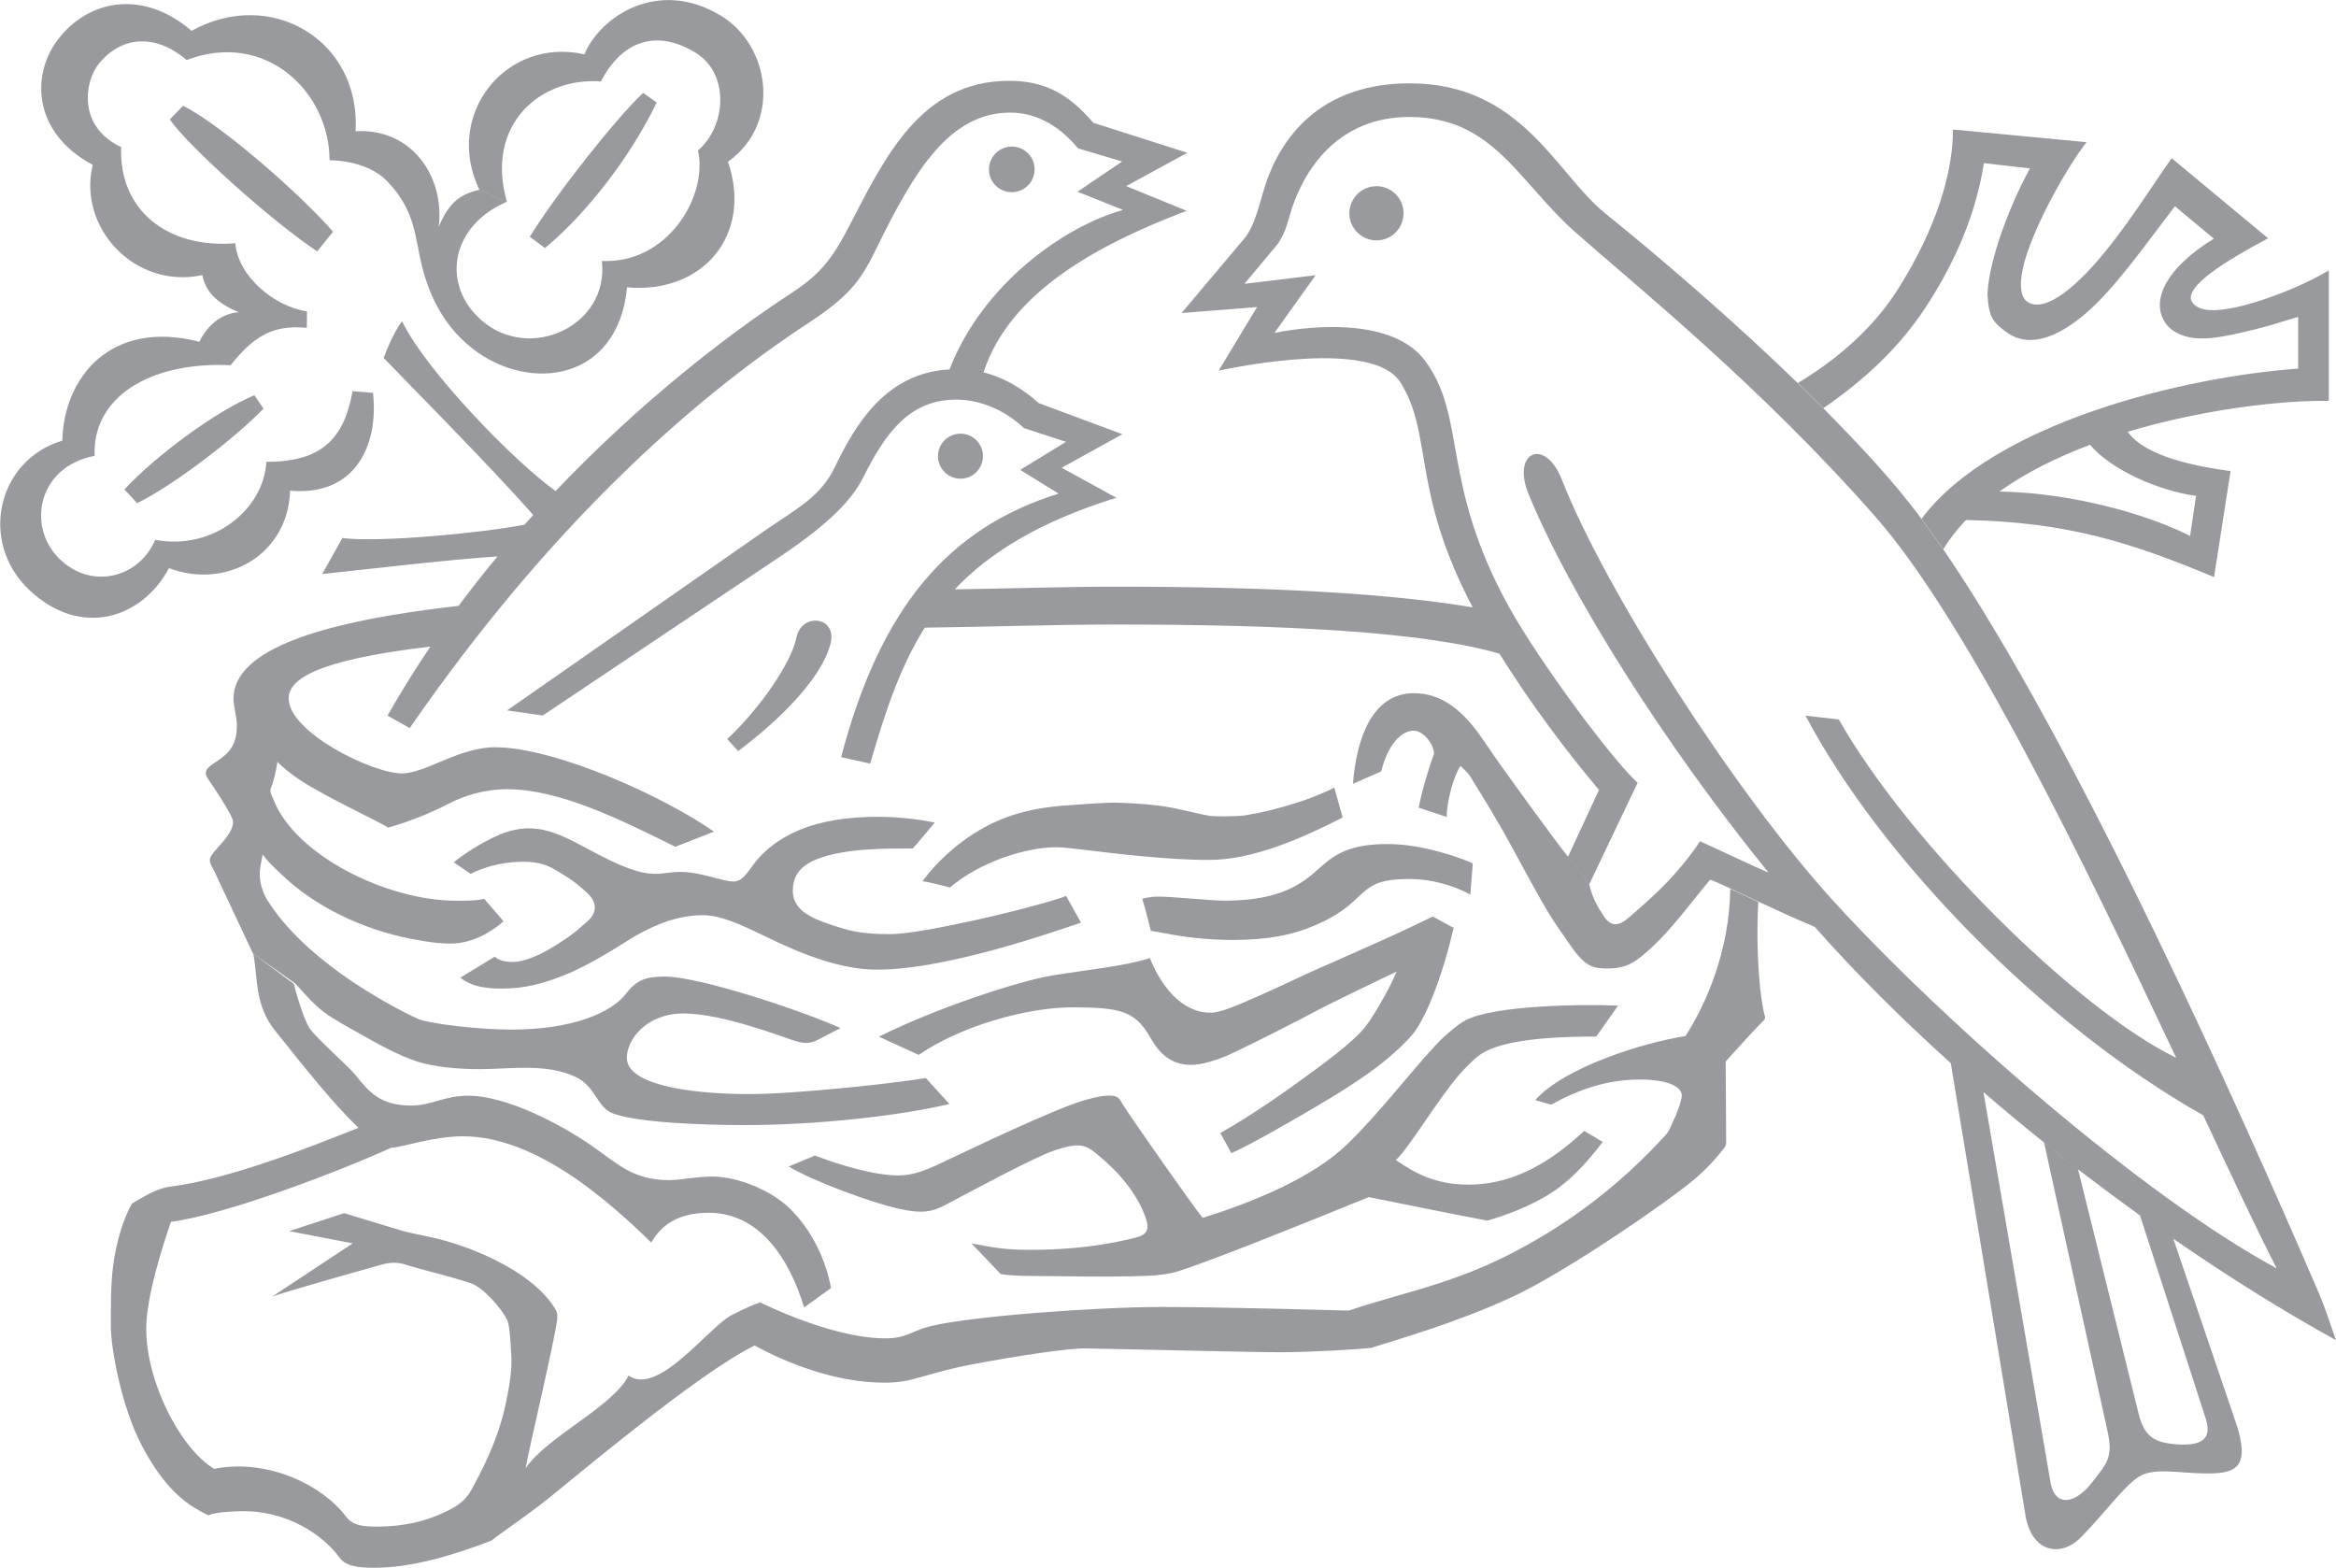
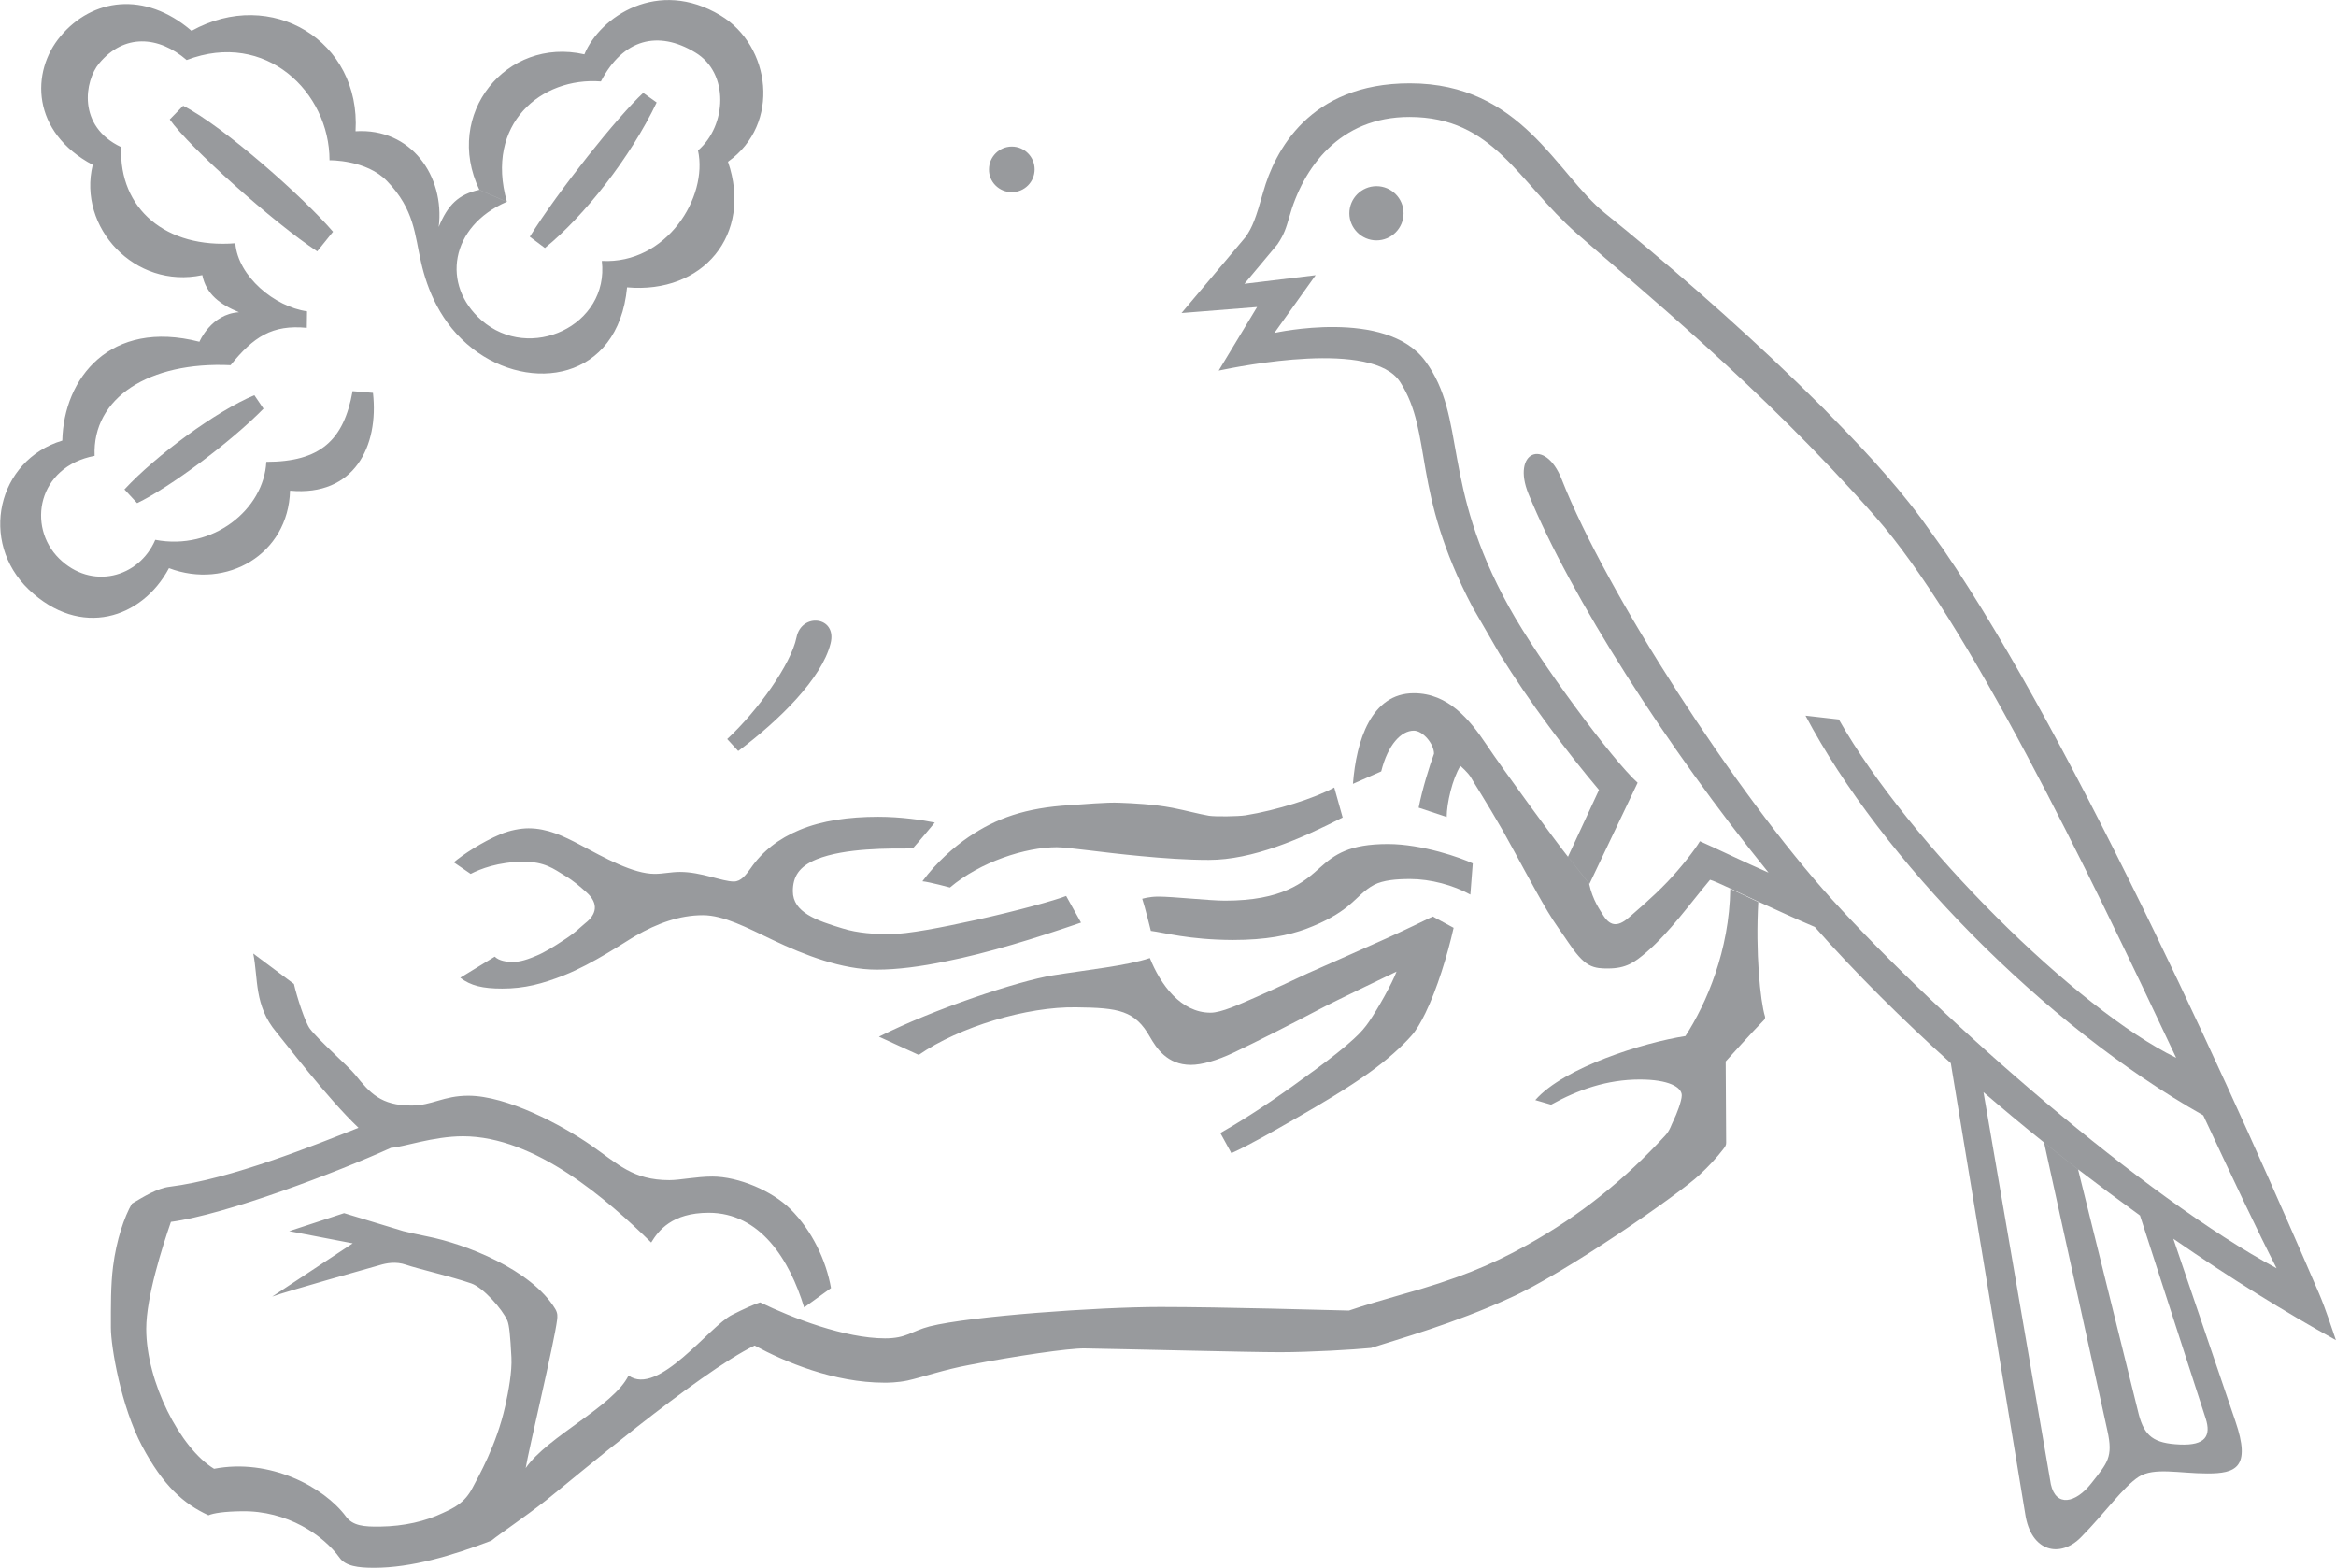
<svg xmlns="http://www.w3.org/2000/svg" id="Layer_2" viewBox="0 0 300 201.33">
  <defs>
    <style>.cls-1{fill:#989a9d;}</style>
  </defs>
  <g id="Layer_1-2">
    <path class="cls-1" d="M176.77,30.87c1.94,0,3.48-1.57,3.48-3.48h0c0-1.94-1.57-3.48-3.48-3.48h0c-1.91,0-3.48,1.57-3.48,3.48s1.57,3.48,3.48,3.48h0ZM129.94,24.68c1.63,0,2.93-1.32,2.93-2.93h0c0-1.63-1.32-2.93-2.93-2.93s-2.93,1.32-2.93,2.93c-.03,1.6,1.29,2.93,2.93,2.93h0ZM94.81,96.45l-1.42-1.54c3.97-3.69,8.19-9.61,8.9-13.06.65-3.23,5.27-2.71,4.37.8-1.14,4.5-6.62,9.88-11.85,13.79h0ZM65.09,25.91c-7.33,3.17-8.41,10.72-3.26,15.21,6.19,5.45,16.44.71,15.46-7.61,8.31.43,13.67-8.19,12.35-14.19,3.69-3.17,4.06-9.95-.37-12.59-4.74-2.86-9.24-1.76-12.1,3.73-7.64-.59-14.93,5.42-12.07,15.46l-3.54-1.54c-4.65-9.73,3.48-19.68,13.49-17.4,2-4.83,9.45-9.85,17.49-4.99,6.44,3.88,7.79,13.92.95,18.78,3.2,9.36-3.2,17-12.96,16.13-1.14,12.04-12.5,13.58-19.83,7.88-4.16-3.23-5.85-7.7-6.62-11.08-.83-3.57-.83-6.77-4.37-10.44-2.65-2.77-7.39-2.68-7.39-2.68,0-8.74-8.19-16.75-18.35-12.87-3.6-3.11-8.04-3.42-11.24.43-1.85,2.22-2.86,8.07,2.83,10.75-.31,7.97,5.79,13.06,14.66,12.35.34,4.25,5.05,8.16,9.21,8.74l-.03,2.12c-4.43-.43-6.84,1.14-9.79,4.8-10.44-.49-17.77,4.16-17.46,11.64-7.33,1.39-8.71,9.08-4.56,13.18s10.25,2.49,12.35-2.4c7.42,1.42,13.95-3.91,14.26-10.01,6.9,0,9.95-2.74,11.08-9.08l2.62.22c.77,6.84-2.4,13.33-10.65,12.56-.22,8.19-8.16,12.75-15.55,9.95-3.45,6.47-11.36,9.08-18.01,2.74-6.4-6.13-4.06-16.6,4.31-19.12.18-8.01,6.13-15.64,17.61-12.69,0,0,1.48-3.57,5.08-3.79-2.4-.99-4.22-2.31-4.71-4.77-8.68,1.85-16.04-6.13-14.07-14.16C4.03,16.98,3.91,9.22,7.79,4.63,11.82-.17,18.57-1.22,24.6,3.96c10.22-5.67,21.77,1.26,21.06,12.9,7.14-.46,11.49,5.76,10.68,12.29,1.17-2.86,2.56-4.19,5.2-4.77l3.54,1.54Z" />
    <path class="cls-1" d="M82.61,11.93l1.72,1.23c-3.36,7.05-9.27,14.56-14.35,18.69l-1.94-1.45c3.6-5.82,11.33-15.49,14.56-18.47h0ZM32.67,50.76l1.17,1.72c-4.25,4.34-12.07,10.13-16.23,12.13l-1.63-1.76c4.03-4.34,11.7-10.01,16.69-12.1h0ZM42.77,29.76l-2.03,2.52c-5.54-3.63-16.47-13.39-18.94-16.94l1.72-1.76c5.3,2.71,15.61,11.92,19.24,16.17h0ZM32.52,122.44c.65,3.17.09,6.68,2.96,10.1,1.02,1.2,6.56,8.5,10.56,12.29-5.45,2.16-16.38,6.59-24.26,7.57-1.57.18-3.36,1.29-4.83,2.16-.99,1.69-2,4.68-2.43,8.07-.31,2.43-.28,5.14-.28,7.88,0,2.43,1.29,10.07,4,15.18s5.33,7.42,8.53,8.9c.65-.28,2.03-.49,4.22-.52,5.94-.12,10.59,3.14,12.62,5.97.77,1.08,2.37,1.29,4.43,1.29,4.8,0,10.07-1.57,15.06-3.48,1.08-.89,4.1-2.89,7.05-5.2,2.96-2.34,19.46-16.32,26.76-19.86,3.85,2.09,10.16,4.77,16.69,4.77.37,0,1.63,0,2.96-.28,2.03-.46,4.65-1.39,7.94-2,5.88-1.14,12.78-2.16,14.81-2.12,5.42.09,21.28.49,25.03.49,3.94,0,9.58-.34,11.73-.55,3.33-1.08,10.72-3.14,17.8-6.4,7.08-3.14,21.95-13.49,24.39-15.83,1.17-1.08,2.22-2.22,3.02-3.26.31-.4.4-.55.4-.86s-.06-10.44-.06-10.44c0,0,3.57-3.97,4.93-5.33.12-.12.15-.31.12-.43-.62-2.03-1.23-8.31-.86-14.72l-3.6-1.69c-.12,7.94-3.05,14.72-5.76,18.91-5.36.83-15.58,4-19.28,8.22l2.03.59c3.45-1.91,7.17-3.23,11.39-3.23,3.73,0,5.39.99,5.39,2.03,0,.74-.71,2.52-.99,3.08-.34.65-.52,1.45-1.17,2.12-5.05,5.48-10.75,10.16-17.74,14.04-4.68,2.62-9.11,4.4-16.07,6.34-2.06.59-4.93,1.42-6.77,2.06-2.62-.06-16.26-.46-24.23-.46s-24.39,1.17-29.62,2.49c-2.37.62-2.96,1.54-5.73,1.54-5.14,0-11.92-2.62-16.04-4.62-.62.18-2.09.83-3.6,1.6-2.93,1.45-9.48,10.53-13.3,7.79-1.94,3.97-10.35,7.76-13.21,11.89.34-2.16,3.69-16.2,4.03-19,.06-.49.09-.89-.22-1.42-3.08-5.11-11.61-8.38-16.44-9.33-1.42-.28-2.12-.46-3.08-.68l-7.61-2.31-7.05,2.31,8.16,1.57-10.35,6.84c1.79-.68,12.93-3.79,13.76-4.03.92-.28,2.12-.52,3.45-.06,1.51.52,5.82,1.51,8.38,2.4,1.51.52,3.97,3.29,4.62,4.77.25.62.37,1.91.52,4.74.09,1.79-.37,4.31-.8,6.25-1.14,5.08-3.45,9.05-4.19,10.47-1.02,1.97-2.4,2.59-3.79,3.23-2.25,1.08-5.02,1.72-8.07,1.76-2.09.03-3.51-.09-4.4-1.29-2.83-3.82-9.79-7.51-16.94-6.13-4.37-2.65-8.71-11.18-8.71-17.98,0-4.06,2.06-10.5,3.17-13.73,7.11-.95,21.34-6.37,28.27-9.51,1.45-.06,5.42-1.48,9.24-1.48,9.3,0,18.57,8.16,24.17,13.64.92-1.51,2.65-3.82,7.39-3.82,6.59,0,10.38,6,12.25,12.16l3.45-2.49c-.62-3.54-2.43-7.39-5.23-10.16-2.28-2.28-6.62-4.16-10.01-4.16-2.03,0-4.16.46-5.51.46-4.71,0-6.62-2.09-10.1-4.5-3.76-2.59-10.75-6.34-15.73-6.34-3.2,0-4.65,1.26-7.3,1.26-3.91,0-5.33-1.6-7.21-3.94-.8-1.02-4.77-4.5-5.82-5.91-.62-.8-1.69-4.13-2.06-5.76l-5.23-3.91Z" />
-     <path class="cls-1" d="M37.87,126.26c1.14,1.2,2.22,2.56,3.63,3.63,1.39,1.05,3.08,1.94,4.71,2.86,2.28,1.29,4.9,2.77,7.45,3.6,2.25.68,5.17.95,7.91.95,3.91,0,8.53-.8,12.35.99,2.56,1.2,2.74,3.91,4.77,4.68,3.17,1.23,11.98,1.51,16.87,1.51,9.67,0,20.17-1.23,26.36-2.71l-3.02-3.33c-4.28.71-16.84,2.06-22.6,2.06-8.13,0-15.8-1.29-15.8-4.65,0-2.34,2.49-5.7,7.27-5.7,5.11,0,12.84,3.08,14.29,3.51,1.42.43,2,.31,2.89-.09l2.99-1.54c-3.97-1.85-17.8-6.62-22.6-6.62-2.28,0-3.51.34-4.99,2.25-1.85,2.37-6.8,4.56-14.66,4.56-4.31,0-10.5-.77-11.85-1.32-2.37-.99-7.02-3.66-10.01-5.82-3.82-2.77-7.17-5.82-9.45-9.42-.71-1.11-1.02-2.34-1.02-3.45,0-.92.28-1.79.37-2.49.68.95,1.42,1.63,2.37,2.52,4.16,4.06,10.32,7.08,16.63,8.31,1.79.34,3.39.62,5.17.62,2.71,0,5.17-1.45,6.77-2.86l-2.49-2.89c-.8.25-2.46.25-3.54.25-9.18,0-20.81-6-23.49-12.93-.28-.68-.59-1.05-.31-1.69.28-.62.59-1.97.8-3.23.52.62,1.66,1.54,3.05,2.46,3.42,2.19,9.91,5.2,11.18,6,3.26-.95,5.73-2.03,7.7-3.05,1.91-.99,4.53-1.88,7.54-1.88,6.71,0,14.41,3.82,21.62,7.39l4.96-1.94c-6.44-4.53-20.38-10.84-28.14-10.84-4.59,0-8.9,3.36-11.95,3.36-3.76,0-14.53-5.27-14.53-9.64,0-3.36,6.96-5.3,18.2-6.65-1.94,2.89-3.79,5.85-5.51,8.87l2.86,1.6c17.58-25.46,35.84-41.97,51.24-52.04,5.57-3.66,6.87-5.79,8.81-9.79,4.77-9.73,9.27-17.21,17.09-17.21,3.63,0,6.62,2.06,8.68,4.59l5.67,1.69-5.73,3.88,5.85,2.34c-7.64,2.12-18.07,9.58-22.29,20.48-8.13.43-12.07,7.02-14.72,12.53-1.79,3.73-4.65,5.2-8.81,8.04l-33.29,23.22,4.59.65,30.76-20.6c6.07-4.1,8.96-7.11,10.41-10.01,2.86-5.7,5.91-9.95,11.95-9.95,2.96,0,6.13,1.26,8.68,3.66l5.39,1.76-5.88,3.6,4.93,3.05c-14.1,4.4-22.85,14.53-27.93,33.84l3.73.83c1.88-6.4,3.73-12.25,7.02-17.46,8.16-.09,16.44-.4,24.57-.4,21.68,0,39.66.92,49.39,3.79l-3.45-5.97c-10.38-1.76-25.46-2.68-45.94-2.68-6.87,0-13.83.25-20.72.34,4.46-4.71,10.87-8.68,20.75-11.76l-7.02-3.85,7.79-4.31-10.75-4c-1.85-1.66-4.16-3.2-7.08-3.94,3.39-10.44,15-16.53,26.08-20.75l-7.76-3.17,7.85-4.28-12.07-3.85c-3.17-3.69-6.19-5.39-10.84-5.39-11.21,0-15.89,9.73-20.35,18.35-2.34,4.53-3.82,6.47-7.79,9.05-8.62,5.63-19.58,14.26-30.08,25.28-5.48-3.94-16.66-15.49-19.71-21.8-1.2,1.48-2.37,4.71-2.37,4.71,1.14,1.2,14.32,14.53,19.21,20.17-.37.4-.74.83-1.11,1.23-5.23,1.05-18.78,2.34-23.4,1.72l-2.59,4.62c3.45-.34,16.94-1.94,22.51-2.25-1.72,2.06-3.39,4.19-4.99,6.34-17.34,1.97-28.91,5.51-28.91,11.92,0,1.05.43,2.25.43,3.39,0,2.68-1.02,3.66-2.89,4.87-1.23.77-1.32,1.32-.8,2.06.52.74,3.2,4.71,3.2,5.48,0,1.29-1.29,2.56-2.31,3.73-.89,1.02-.86,1.26-.15,2.52l5.02,10.68,5.39,3.82ZM252.46,66.8c-1.11,1.17-2.09,2.4-2.89,3.73l-2.8-3.91c9.33-12.44,33.96-18.26,48.37-19.28v-6.65c-1.82.55-3.82,1.2-5.63,1.63-2.59.62-4.99,1.2-6.99,1.14-2.03-.03-3.66-.86-4.4-1.94-1.94-2.77-.15-6.96,6.19-10.87l-4.99-4.16c-3.88,5.02-7.67,10.53-11.55,13.83-3.51,2.99-7.21,4.5-10.16,2.28-1.6-1.2-2.22-1.76-2.37-4.87.22-4.59,2.99-11.61,5.45-16.1l-5.91-.68c-1.08,6.93-3.88,12.81-6.93,17.67-3.79,6.07-8.65,10.32-13.67,13.79l-3.29-3.23c4.03-2.4,9.11-6.28,12.59-11.64,4.03-6.22,7.33-13.92,7.33-20.91l17.15,1.63c-2.4,3.08-6.37,10.04-7.88,15.06-.77,2.62-.74,4.68.22,5.39,1.82,1.35,4.99-.8,8.1-4.13,4.34-4.68,8.62-11.73,10.5-14.26l12.38,10.28c-5.51,2.93-10.84,6.25-9.79,8.13.99,1.72,4.5,1.2,8.38,0,3.17-.99,6.53-2.43,9.21-4v16.75c-5.97-.09-16.1,1.05-25.83,3.97,2.31,3.26,8.96,4.46,13.21,5.05l-2.12,13.61c-10.68-4.46-18.91-7.08-31.84-7.33l4.28-3.66c9.51.18,19.06,2.96,24.48,5.7l.77-5.14c-4.87-.65-11.02-3.42-13.61-6.56-4.25,1.6-8.25,3.57-11.64,6l-4.28,3.66Z" />
    <path class="cls-1" d="M201.38,110l3.97-8.56c-4.16-4.93-8.84-11.15-12.78-17.49l-3.45-5.97c-7.94-15.09-5.05-22.26-9.3-28.91-3.51-5.48-20.51-2.06-23.31-1.48l4.93-8.16-9.7.77,8.22-9.76c.89-1.26,1.32-2.43,2.28-5.82,1.45-5.14,5.88-13.92,18.81-13.92,14.38,0,18.81,11.64,25.09,16.69,7.11,5.73,16.44,13.76,24.73,21.8l3.29,3.23c4.25,4.34,8.59,8.81,12.59,14.19l2.8,3.91c17.3,25.25,38.77,73.5,48.28,95.61.92,2.16,1.57,4.31,2.16,5.97-6.47-3.57-13.58-7.97-20.88-13.02l-4.28-2.99c-2.68-1.94-5.33-3.91-7.94-5.91l-4.37-3.45c-2.65-2.12-5.23-4.28-7.79-6.47l8.65,50.34c.65,2.96,3.17,2.46,5.2-.12,2.06-2.62,2.83-3.33,2.06-6.77l-8.13-36.98,4.37,3.45,7.79,31.44c.74,2.83,1.94,3.73,5.27,3.88s4.03-1.14,3.33-3.33l-8.44-26.08,4.28,2.99,7.97,23.43c2.06,6,0,6.71-3.6,6.71s-6.84-.83-8.81.43c-1.97,1.26-4.43,4.74-7.42,7.76-2.62,2.68-6.44,1.97-7.17-3.05l-9.55-57.83c-6.22-5.6-12.16-11.49-17.46-17.49-2.34-.99-4.96-2.19-7.27-3.26l-3.6-1.69c-1.26-.59-2.22-1.02-2.59-1.11-2.65,3.17-5.17,6.71-8.13,9.27-1.57,1.35-2.65,2.12-4.99,2.12-.71,0-1.6,0-2.43-.46-.89-.49-1.72-1.51-2.65-2.89-.71-1.08-1.76-2.46-2.65-3.97-1.88-3.17-3.94-7.14-5.76-10.38-2.06-3.6-3.82-6.31-4.06-6.77-.37-.68-1.39-1.54-1.39-1.54-1.02,1.63-1.76,4.8-1.76,6.56l-3.6-1.2c.46-2.37,1.42-5.45,1.97-6.93,0-1.26-1.42-2.96-2.59-2.96-1.63,0-3.33,1.79-4.19,5.23l-3.63,1.6c.43-5.54,2.34-11.64,7.82-11.64,4.43,0,7.17,3.39,9.3,6.56,2.06,3.11,8.99,12.56,10.47,14.41l2.74,3.48c.46,2.16,1.42,3.42,1.85,4.13.95,1.48,2,1.39,3.45.06.65-.59,2.74-2.31,4.77-4.43,1.76-1.85,3.48-4.06,4.16-5.2,2.03.89,5.76,2.71,8.81,4.03-12.99-16.01-25.4-35.41-30.82-48.62-2.22-5.45,2.12-7.3,4.25-1.91,5.73,14.6,22.42,40.4,34.7,53.95,14.19,15.64,40.18,38.3,57.12,47.39-2.46-4.8-5.7-11.67-9.42-19.64-20.57-11.61-41.38-32.98-51.08-51.33l4.28.49c9.02,15.95,30.58,37.26,43.32,43.45-11.64-24.73-26.79-56.04-38.64-69.5-14.69-16.72-30.7-29.62-38.34-36.36-7.54-6.62-10.65-14.96-21.49-14.96-8.96,0-13.67,6.47-15.46,12.96-.37,1.26-.59,2.06-1.48,3.39l-4.25,5.08,9.15-1.11-5.3,7.42s14.35-3.23,19.37,3.6c5.42,7.36,1.91,15.61,10.78,31.62,3.91,7.05,13.33,19.71,16.5,22.54l-6.19,12.99-2.77-3.51ZM60.44,112.22l-2.16-1.48c1.2-1.02,3.6-2.59,5.97-3.6,1.23-.52,2.62-.77,3.63-.77,2.43,0,4.53,1.02,6.56,2.09,3.23,1.72,6.87,3.76,9.64,3.76,1.08,0,2.09-.25,3.26-.25,2.74,0,5.39,1.23,6.9,1.23.92,0,1.54-.83,2.16-1.69,1.51-2.19,3.6-3.82,6.28-4.93,2.86-1.2,6.34-1.69,10.1-1.69,2.96,0,5.79.43,7.27.74,0,0-2.25,2.71-2.83,3.33-2.99,0-8.68-.09-12.35,1.39-2.25.92-3.05,2.22-3.05,4.1,0,2.71,3.02,3.76,6.37,4.77,1.97.62,4.19.74,6.07.74,2.31,0,6.71-.86,11.08-1.82,5.27-1.17,10.16-2.52,11.58-3.08l1.91,3.42c-5.85,2-11.85,3.88-17.43,4.99-3.14.65-6.13,1.05-8.81,1.05-4.46,0-9.3-1.88-13.3-3.79-3.36-1.6-6.37-3.2-9.02-3.2-3.02,0-5.85,1.05-8.65,2.65-1.35.77-5.48,3.6-9.15,5.05-2.8,1.11-5.11,1.72-7.97,1.72-2.52,0-4.06-.37-5.39-1.39l4.43-2.71c.55.55,1.57.68,2.22.68s1.42-.06,3.14-.8c.99-.4,2.43-1.29,3.26-1.85,1.76-1.11,2.34-1.79,3.02-2.34,1.35-1.05,1.82-2.46.12-3.97-.8-.71-1.63-1.45-2.71-2.09-1.51-.92-2.62-1.82-5.39-1.82-3.23.03-5.51.92-6.77,1.57h0Z" />
    <path class="cls-1" d="M122,113.97s-2.62-.71-3.54-.8c1.79-2.43,4.1-4.43,5.91-5.67,3.57-2.43,7.33-3.76,13.02-4.1,1.54-.09,4.71-.4,6.44-.31,1.6.06,4.28.18,6.74.65,1.76.34,3.39.8,4.71,1.02.83.12,3.69.09,4.68-.06,4.03-.65,8.87-2.19,11.39-3.57l1.08,3.85c-5.42,2.77-11.58,5.45-17.18,5.45-2.86,0-5.91-.22-8.74-.49-4.99-.46-9.33-1.14-10.81-1.14-4,0-9.82,1.88-13.7,5.17h0ZM117.99,135.47l-5.11-2.34c7.08-3.57,17.92-7.17,22.35-7.88,4.43-.71,9.51-1.23,12.44-2.22,1.35,3.39,3.97,7.02,7.79,7.02,1.39,0,3.66-1.05,5.97-2.06,2.59-1.14,5.17-2.37,6.5-2.99,1.45-.65,6.16-2.71,10.13-4.5,1.54-.68,5.73-2.68,5.94-2.8l2.68,1.45c-.8,3.54-2.12,7.85-3.63,10.96-.59,1.2-1.17,2.22-1.82,2.93-1.17,1.32-3.05,3.05-5.51,4.8-2.68,1.91-5.94,3.85-9.42,5.85-2.71,1.54-5.42,3.14-8.16,4.4l-1.42-2.59c4.25-2.4,8.56-5.45,12.35-8.25,1.79-1.32,3.54-2.68,4.77-3.82.92-.83,1.51-1.54,1.97-2.22,1.14-1.66,2.96-4.9,3.54-6.44-1.57.77-7.57,3.6-10.25,5.02-3.02,1.6-7.94,4.1-10.68,5.39-2.16,1.02-4.1,1.57-5.48,1.57-3.08,0-4.46-2.22-5.23-3.54-1.94-3.45-4.03-3.79-9.48-3.85-6.34-.12-15.06,2.52-20.23,6.1h0ZM147.8,119.55s-.74-3.02-1.11-4.13c0,0,.89-.28,2.06-.28,1.91,0,6.59.52,8.56.52,7.36,0,10.07-2.31,12.22-4.25,1.85-1.66,3.73-3.02,8.71-3.02,4.4,0,9.45,1.79,10.9,2.49l-.31,4c-2.16-1.2-5.11-2-7.73-2-1.82,0-3.45.15-4.62.74-1.29.68-2.09,1.69-3.29,2.68-1.29,1.08-3.08,2.09-5.39,2.96-2.31.86-5.2,1.45-9.48,1.45-5.7-.03-8.78-.95-10.53-1.17h0Z" />
-     <path class="cls-1" d="M101.27,149.81l3.39-1.42c3.11,1.2,7.61,2.56,10.72,2.56,1.88,0,3.42-.68,4.71-1.23.99-.43,12.29-5.97,17.89-8.01,1.79-.65,3.57-1.02,4.46-1.02,1.35,0,1.42.62,1.79,1.2,1.05,1.69,9.39,13.58,10.22,14.5,7.08-2.19,14.32-5.36,18.47-9.36,4.34-4.19,7.94-9.05,11.45-12.81,1.35-1.45,3.02-2.77,3.85-3.2,3.6-1.91,14.84-2.09,19.58-1.88l-2.8,3.97c-8.31,0-12.96.86-15.06,2.43-.89.68-2.22,2-3.51,3.66-2.83,3.69-5.94,8.78-7.17,9.76,2.43,1.69,5.08,3.17,9.33,3.17,7.05,0,12.1-4.4,14.87-6.9l2.37,1.42c-1.76,2.28-3.76,4.62-6.31,6.34-2.83,1.91-6.4,3.17-8.53,3.76-4.1-.77-13.09-2.59-15.21-3.02-7.79,3.17-20.48,8.31-24.76,9.61-.62.18-1.6.34-2.86.46-3.39.18-8.07.15-12.32.09-3.02-.03-5.91,0-7.33-.28l-3.76-3.94c3.29.65,4.62.83,7.7.83,7.33,0,12.07-1.23,13.61-1.63,1.29-.34,1.51-1.11,1.14-2.28-.62-1.88-1.69-3.66-3.36-5.57-.89-1.05-2.86-2.8-3.69-3.36-1.02-.68-2-.86-4.77.09-2.56.86-10.53,5.17-13.98,6.99-1.69.89-3.02,1.17-6.07.46-3.26-.71-10.96-3.51-14.07-5.42h0ZM123.35,61.47c1.6,0,2.89-1.29,2.89-2.89s-1.29-2.89-2.89-2.89-2.89,1.29-2.89,2.89,1.29,2.89,2.89,2.89h0Z" />
  </g>
</svg>